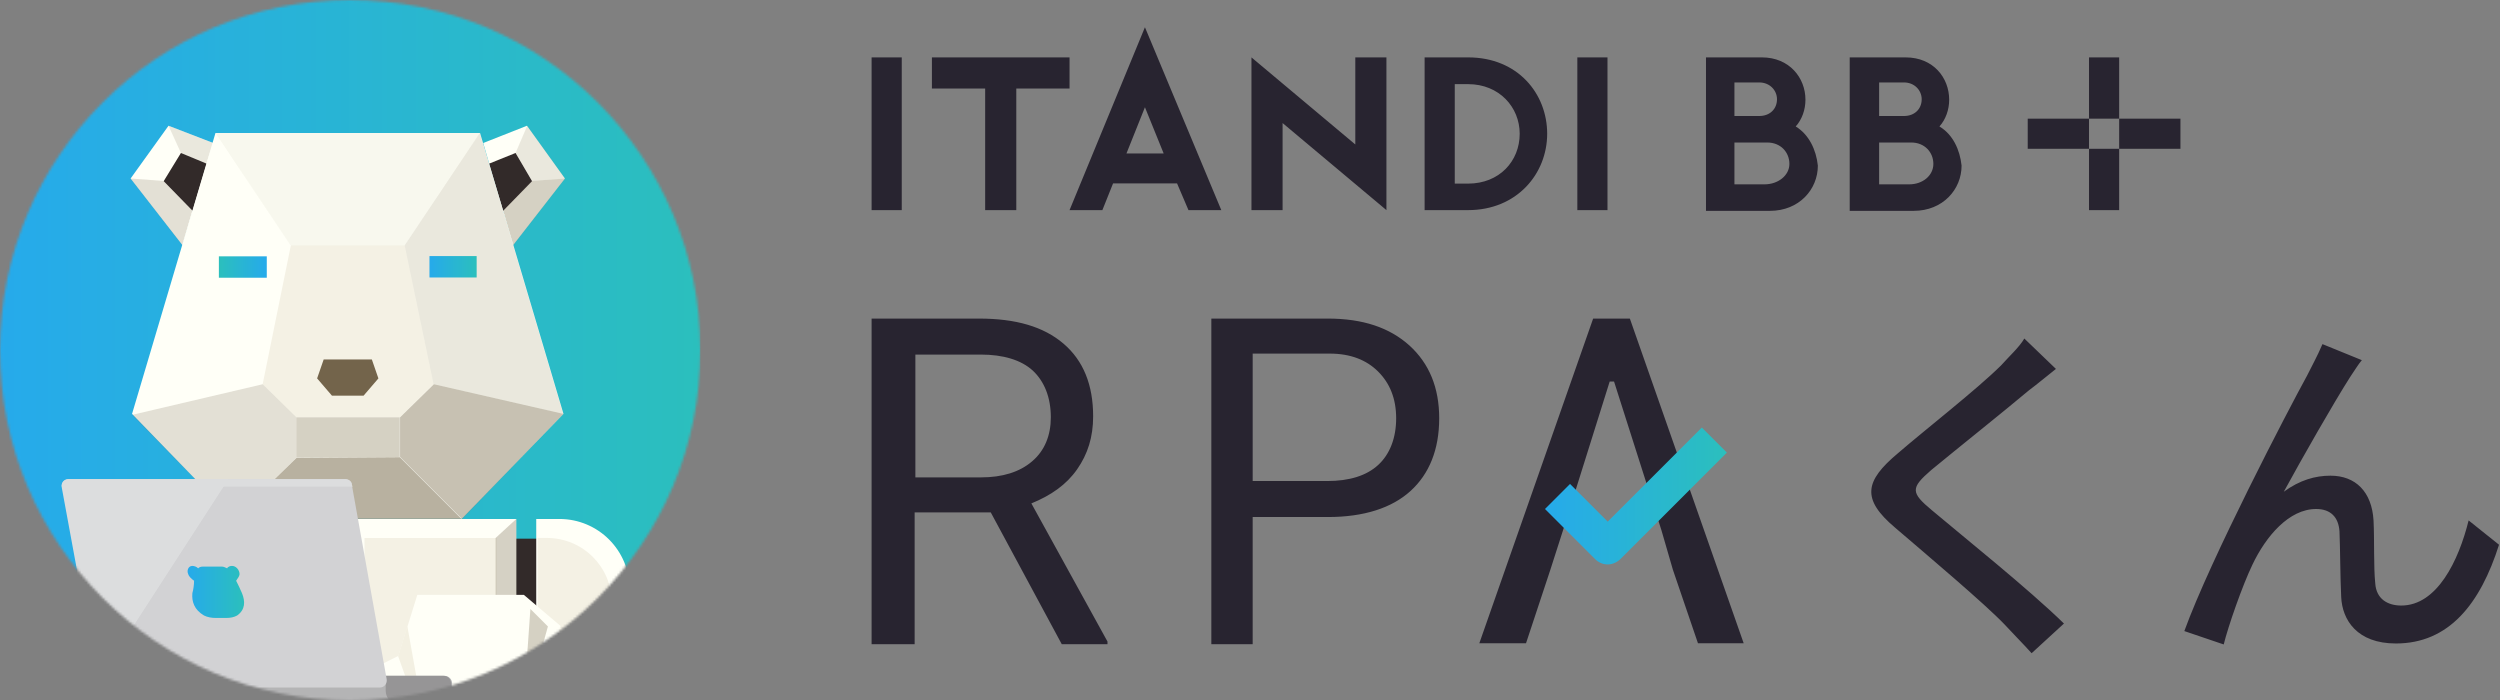
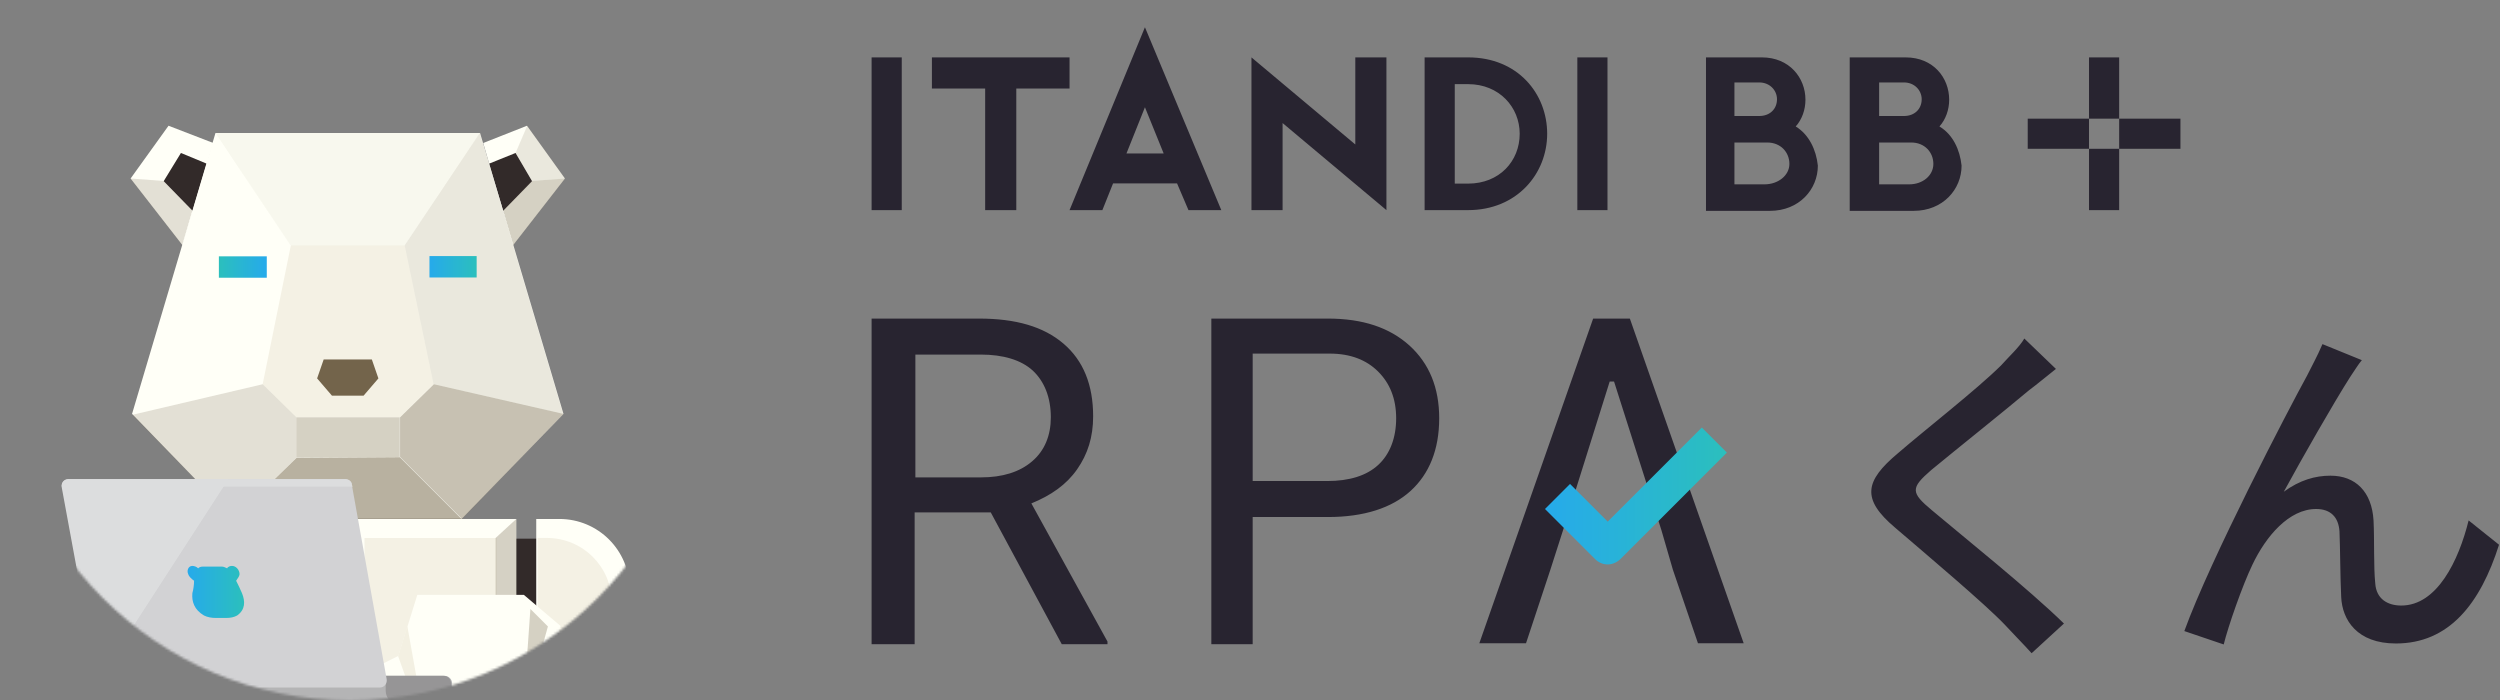
<svg xmlns="http://www.w3.org/2000/svg" width="1028" height="288" viewBox="0 0 1028 288" fill="none">
  <rect x="0" y="0" width="1028" height="288" fill="#808080" stroke="none" />
  <path d="M845.399 151.7c-3.699 2.9-8.1 6.6-11.1 8.8-9.6 8.1-29.9 24.3-40.2 32.8-8.5 7.4-8.5 9.2.4 16.6 12.2 10.3 39.8 32.4 54.2 46.5l-13.3 12.2c-3.7-4.1-7.7-8.1-11.1-11.8-8.1-8.5-31.7-28.4-45-39.8-14-11.8-12.5-19.2 1.1-30.6 11.101-9.6 32.4-26.2 42.4-36.1 3.3-3.7 7.701-7.7 9.601-11.1l12.999 12.5zM966.399 155c-6.6 10.3-19.9 33.6-27.3 47.2 6.6-4.8 12.9-6.6 19.2-6.6 10.3 0 17 6.6 17.7 18.4.4 7.7 0 19.2.7 25.8.4 6.6 5.2 9.2 10.7 9.2 14.701 0 23.601-18.4 27.701-35l12.5 10c-7.7 24.3-20.6 40.6-42.401 40.6-15.9 0-22.1-9.6-22.5-19.2-.4-8.1-.4-19.9-.7-26.9-.4-5.9-3.7-9.2-9.6-9.2-11.1 0-20.6 11.1-26.2 22.9-4.1 8.5-10 25.4-11.8 32.8l-16.2-5.5c10.7-29.5 42.8-91.1 50.5-105.1 1.8-3.7 4.1-7.7 6.3-12.9l16.2 6.6c-1.5 1.7-3 4.3-4.8 6.9zM515.1 212.5v52.4h-17V131H546c14.4 0 25.4 3.7 33.6 11.1 8.1 7.4 12.2 17.3 12.2 29.9 0 12.9-4.1 22.9-11.8 29.9-7.7 7-19.2 10.7-33.9 10.7h-31v-.1zm0-14.7h30.6c9.2 0 16.2-2.2 21-6.6 4.8-4.4 7.4-11.1 7.4-19.2s-2.6-14.4-7.4-19.2c-4.8-4.8-11.4-7.4-19.9-7.4h-31.7v52.4zM407.399 210.7h-31.3v54.2h-17.7V131h44.2c15.1 0 26.5 3.3 34.7 10.3 8.2 7 12.2 17 12.2 29.9 0 8.5-2.2 15.5-6.6 21.8-4.4 6.3-10.7 10.7-18.8 14l31.3 56.8v1.1h-18.8l-29.2-54.2zm-31.3-14.4h27.3c8.8 0 15.9-2.2 21-6.6 5.2-4.4 7.7-10.7 7.7-18.1 0-8.1-2.6-14.7-7.4-19.2-4.8-4.4-12.2-6.6-21.4-6.6h-26.9v50.5h-.3zM683.199 218.1l-19.5-61.2h-1.8l-19.2 61.2-5.2 16.2-10 30.2h-19.2l46.8-133.5h15.1l46.8 133.5h-18.8l-10.3-30.2-4.7-16.2z" fill="#282430" />
  <path d="M661.099 232.1c-1.8 0-3.7-.7-5.2-2.2l-20.6-20.6 10.3-10.3 15.5 15.5 38.7-38.7 10.3 10.3-43.9 43.9c-1.4 1.3-3.3 2.1-5.1 2.1z" fill="url(#paint0_linear)" />
  <mask id="a" mask-type="alpha" maskUnits="userSpaceOnUse" x="0" y="0" width="288" height="288">
    <circle cx="144" cy="144" r="144" fill="#C4C4C4" />
  </mask>
  <g mask="url(#a)">
-     <path d="M288 0H-1v288h289V0z" fill="url(#paint1_linear)" />
    <path d="M227.299 221.5h-19.4v54h19.4v-54z" fill="#322A29" />
    <path d="M69.3 51.7L53.7 73.4l21.4 27.5 12.6-42.1-18.4-7.1z" fill="#FFFFF7" />
    <path d="M74.4 62.9l-7.1 11.6 11.9 12.2L85 67.3l-10.6-4.4z" fill="#322A29" />
-     <path opacity=".15" d="M74.4 62.9l-5.1-11.2 18.3 7.1-2.7 8.5-10.5-4.4z" fill="#73644B" />
+     <path opacity=".15" d="M74.4 62.9z" fill="#73644B" />
    <path opacity=".2" d="M53.6 73.4l13.6 1 11.9 12.2-4.1 14.3-21.4-27.5z" fill="#73644B" />
    <path d="M216.7 51.7l15.6 21.7-21.4 27.5-12.2-42.1 18-7.1z" fill="#FFFFF7" />
    <path d="M212 62.9l6.8 11.6-11.9 12.2-5.8-19.4 10.9-4.4z" fill="#322A29" />
    <path opacity=".15" d="M212 62.9l4.799-11.2L232.4 73.4l-13.601 1L212 62.9z" fill="#73644B" />
    <path opacity=".3" d="M232.399 73.4l-13.6 1-11.9 12.2 4.1 14.3 21.4-27.5z" fill="#73644B" />
    <path d="M197.4 54.7H88.6L54.3 170.2l41.8 43.1h93.8l41.8-43.1-34.3-115.5z" fill="#FFFFF7" />
    <path d="M178.299 229h-67.9v59.1h67.9V229zM59.3 266.3h19.4v-44.8H59.3v44.8z" fill="#322A29" />
    <path d="M73.7 297l69.3-16.3v-67.3H73.7V297z" fill="#FFFFF8" />
    <path d="M82.2 286.8l54.4-12.9v-52.7H82.2v65.6z" fill="#F4F1E4" />
    <path d="M30.9 300.4h38.4v-87h-9.5c-16 0-28.9 12.9-28.9 28.9v58.1z" fill="#FFFFF8" />
    <path d="M37.7 304.1h30.6v-82.6h-3.7c-14.9 0-26.8 11.9-26.8 26.8v55.8h-.1z" fill="#F4F1E4" />
    <path d="M90 114.2h19.7v-8.8H90v8.8z" fill="url(#paint2_linear)" />
    <path d="M166.4 100.9h-46.8L108 158l13.9 13.6h42.5l13.9-13.6-11.9-57.1z" fill="#F4F1E4" />
    <path d="M152.899 147.8h-19.8l-2.7 7.8 6.1 7.1h13l6.1-7.1-2.7-7.8z" fill="#73644B" />
    <path opacity=".3" d="M164.399 187.9l-42.5.3v-16.6h42.5v16.3z" fill="#73644B" />
    <path opacity=".4" d="M231.7 170.2L178.4 158l-13.9 13.6v16.3l25.5 25.5 41.7-43.2z" fill="#73644B" />
    <path opacity=".2" d="M54.3 170.6L108 158l13.9 13.6v16.6l-25.8 25.1-41.8-42.7z" fill="#73644B" />
    <path opacity=".5" d="M96.1 213.4l25.8-25.1 42.5-.3 25.5 25.5H96.1v-.1z" fill="#73644B" />
    <path opacity=".05" d="M88.6 54.7l30.9 46.2h46.9l30.9-46.2H88.6z" fill="#73644B" />
    <path d="M73.7 213.4l8.5 7.8h54.4l6.5-7.8H73.7z" fill="#FFFFF7" />
    <path opacity=".5" d="M73.7 297l8.5-10.2 54.4-12.9 6.5 6.8L73.7 297z" fill="#73644B" />
    <path opacity=".3" d="M136.5 273.9l6.5 6.8v-67.3l-6.5 7.8v52.7z" fill="#73644B" />
    <path d="M212.299 297L143 280.7v-67.3h69.299V297z" fill="#FFFFF8" />
    <path d="M204.2 286.8l-54.4-12.9v-52.7h54.4v65.6z" fill="#F4F1E4" />
    <path d="M212.299 213.4l-8.2 7.8h-54.4l-6.8-7.8h69.4z" fill="#FFFFF7" />
    <path opacity=".5" d="M212.299 297l-8.2-10.2-54.4-12.9-6.8 6.8 69.4 16.3z" fill="#73644B" />
    <path d="M149.8 273.9l-6.8 6.8v-67.3l6.8 7.8v52.7zM258.9 300.4h-38.4v-87h9.5c16 0 28.9 12.9 28.9 28.9v58.1z" fill="#FFFFF7" />
    <path d="M251.7 303.4h-30.6v-82.2h3.7c14.9 0 26.8 11.9 26.8 26.8v55.4h.1z" fill="#F4F1E4" />
    <path opacity=".3" d="M203.8 286.8l8.5 11.9v-85.3l-8.5 7.8v65.6z" fill="#73644B" />
    <path opacity=".15" d="M166.399 100.9l30.9-46.2 34.3 115.5-53.3-12.2-11.9-57.1z" fill="#73644B" />
    <path d="M196 105.3h-19.4v8.8H196v-8.8z" fill="url(#paint3_linear)" />
    <path d="M246.599 266l-7.8 40.1-20.4-11.6 10.9-34 17.3 5.5z" fill="#322A29" />
    <path d="M215.4 244.6h-43.8l-7.8 25.1-11.6 5.8-2.7 13.2 8.5 4.4 18.7 3.4 17.7 7.1 24.5-5.8 11.6-40.4-15.1-12.8zM223.2 299l15.6 10.2 48.6 29.2 15.3-47.2-67.9-32.3-11.6 40.1z" fill="#FFFFF7" />
    <path d="M167.5 257.5l5.1 28.5 9.5 6.5-11.6-3.7-6.8-19 3.8-12.3z" fill="#F3F0E2" />
    <path opacity=".3" d="M218.1 250.4l-2 28.5-19 11.6 21.7-9.5 6.5-23.4-7.2-7.2z" fill="#73644B" />
-     <path opacity=".1" d="M233.399 267.4l2-6.8 64.9 31.9-2 8.2-64.9-33.3z" fill="#73644B" />
    <path d="M42.4 281c0-1.7 1.4-3.1 3.1-3.1h137.299c1.7 0 3.1 1.4 3.1 3.1v3.1c0 3.1-2.7 5.8-5.8 5.8h-131.9c-3.1 0-5.8-2.7-5.8-5.8V281z" fill="#B4B4B5" />
    <path d="M158.3 277.9h24.1c1.7 0 3.1 1.4 3.1 3.1v3.1c0 3.1-2.7 5.8-5.8 5.8h-15.3c-3.1 0-5.8-2.7-5.8-5.8V278h-.3v-.1z" fill="#969596" />
    <path d="M25.4 200.5c-.3-1.7 1-3.4 2.7-3.4H142c1.4 0 2.7 1 2.7 2.4l14.3 79.8c.3 1.7-1 3.4-2.7 3.4H42.8c-1.4 0-2.7-1-2.7-2.4l-14.7-79.8z" fill="url(#paint4_linear)" />
    <path d="M145 200.1H25.4c-.3-1.7 1-3.1 2.7-3.1H142c1.4 0 2.7 1 2.7 2.4l.3.7z" fill="#DCDDDE" />
    <path d="M98.5 236.1c0-1.7-1.4-3.4-3.1-3.4-.7 0-1.7.3-2 1-.7-.3-1.4-.7-2-.7h-8.2c-.7 0-1.4.3-1.7.7-.7-.7-1.7-1-2.4-1-1.7 0-2.4 2-1.7 3.4.3 1 1.4 2 2.4 2.7 0 1.7-.3 3.7-.7 5.1-.3 3.4.7 6.8 4.8 9.2 1.4.7 3.1 1 4.8 1h4.4c1.7 0 3.1-.3 4.4-1 3.399-2.4 3.399-5.8 2-9.2-.7-1.7-1.7-3.7-2.4-5.1.7-1 1.4-2 1.4-2.7z" fill="url(#paint5_linear)" />
  </g>
  <path d="M636.199 55c0-16.4-12-31.4-32.5-31.4h-17.9v62.8h17.9c20.1 0 32.5-15 32.5-31.4zm-32.5 20.5h-5.5V34.6h5.5c12.8 0 21.2 9.5 21.2 20.4 0 11.3-8.4 20.5-21.2 20.5zM661 23.6h-12.4v62.8H661V23.6zM724.5 23.6h-23v63.1h26.299c12 0 19.701-8.8 19.701-18.6-.7-6.6-3.7-12.8-9.1-16.1 2.6-2.9 4-6.9 4-11 0-9-6.6-17.4-17.9-17.4zm-11.3 10.3h10.2c4.4 0 7.3 3.3 7.3 6.9 0 4-2.9 6.9-7.3 6.9h-10.2V33.9zm12.399 41.9H713.2V58.6h13.5c5.5 0 9.099 4 9.099 8.8 0 4.8-4.7 8.4-10.2 8.4zM417.899 86.4v-50h21.9V23.6h-56.6v12.8h21.9v50h12.8zM370.799 23.6h-12.4v62.8h12.4V23.6zM783.6 23.6h-23v63.1h26.3c12 0 19.7-8.8 19.7-18.6-.7-6.6-3.6-12.8-9.1-16.1 2.6-2.9 4-6.9 4-11 0-9-6.5-17.4-17.9-17.4zm-10.9 10.3h10.2c4.4 0 7.3 3.3 7.3 6.9 0 4-2.9 6.9-7.3 6.9h-10.2V33.9zm12.4 41.9h-12.4V58.6h13.2c5.5 0 9.1 4 9.1 8.8 0 4.8-4.4 8.4-9.9 8.4zM570.1 86.4V23.6h-12.8v35.8l-42.7-35.8v62.8h12.8V50.6l42.7 35.8zM858.999 48.8h-25.2v12.4h25.2V48.8zM871.4 61.2H859v25.2h12.4V61.2zM871.4 23.6H859v25.2h12.4V23.6zM453.299 86.4l4.4-11h26.3l4.7 11h13.5l-31.4-75.2-31 75.2h13.5zm17.5-42.3l7.7 19h-15.3l7.6-19zM896.599 48.8h-25.2v12.4h25.2V48.8z" fill="#282430" />
  <defs>
    <linearGradient id="paint0_linear" x1="634.974" y1="203.861" x2="709.948" y2="203.861" gradientUnits="userSpaceOnUse">
      <stop stop-color="#26AAEB" />
      <stop offset="1" stop-color="#2BBFBD" />
    </linearGradient>
    <linearGradient id="paint1_linear" x1="-.993" y1="143.97" x2="287.992" y2="143.97" gradientUnits="userSpaceOnUse">
      <stop stop-color="#26AAEB" />
      <stop offset="1" stop-color="#2BBFBD" />
    </linearGradient>
    <linearGradient id="paint2_linear" x1="109.647" y1="109.755" x2="90.156" y2="109.755" gradientUnits="userSpaceOnUse">
      <stop stop-color="#26AAEB" />
      <stop offset="1" stop-color="#2BBFBD" />
    </linearGradient>
    <linearGradient id="paint3_linear" x1="176.485" y1="109.755" x2="195.976" y2="109.755" gradientUnits="userSpaceOnUse">
      <stop stop-color="#26AAEB" />
      <stop offset="1" stop-color="#2BBFBD" />
    </linearGradient>
    <linearGradient id="paint4_linear" x1="23.748" y1="195.464" x2="160.094" y2="283.701" gradientUnits="userSpaceOnUse">
      <stop offset=".367" stop-color="#DCDDDE" />
      <stop offset=".369" stop-color="#D2D2D4" />
    </linearGradient>
    <linearGradient id="paint5_linear" x1="76.964" y1="243.445" x2="100.077" y2="243.445" gradientUnits="userSpaceOnUse">
      <stop stop-color="#26AAEB" />
      <stop offset="1" stop-color="#2BBFBD" />
    </linearGradient>
  </defs>
</svg>